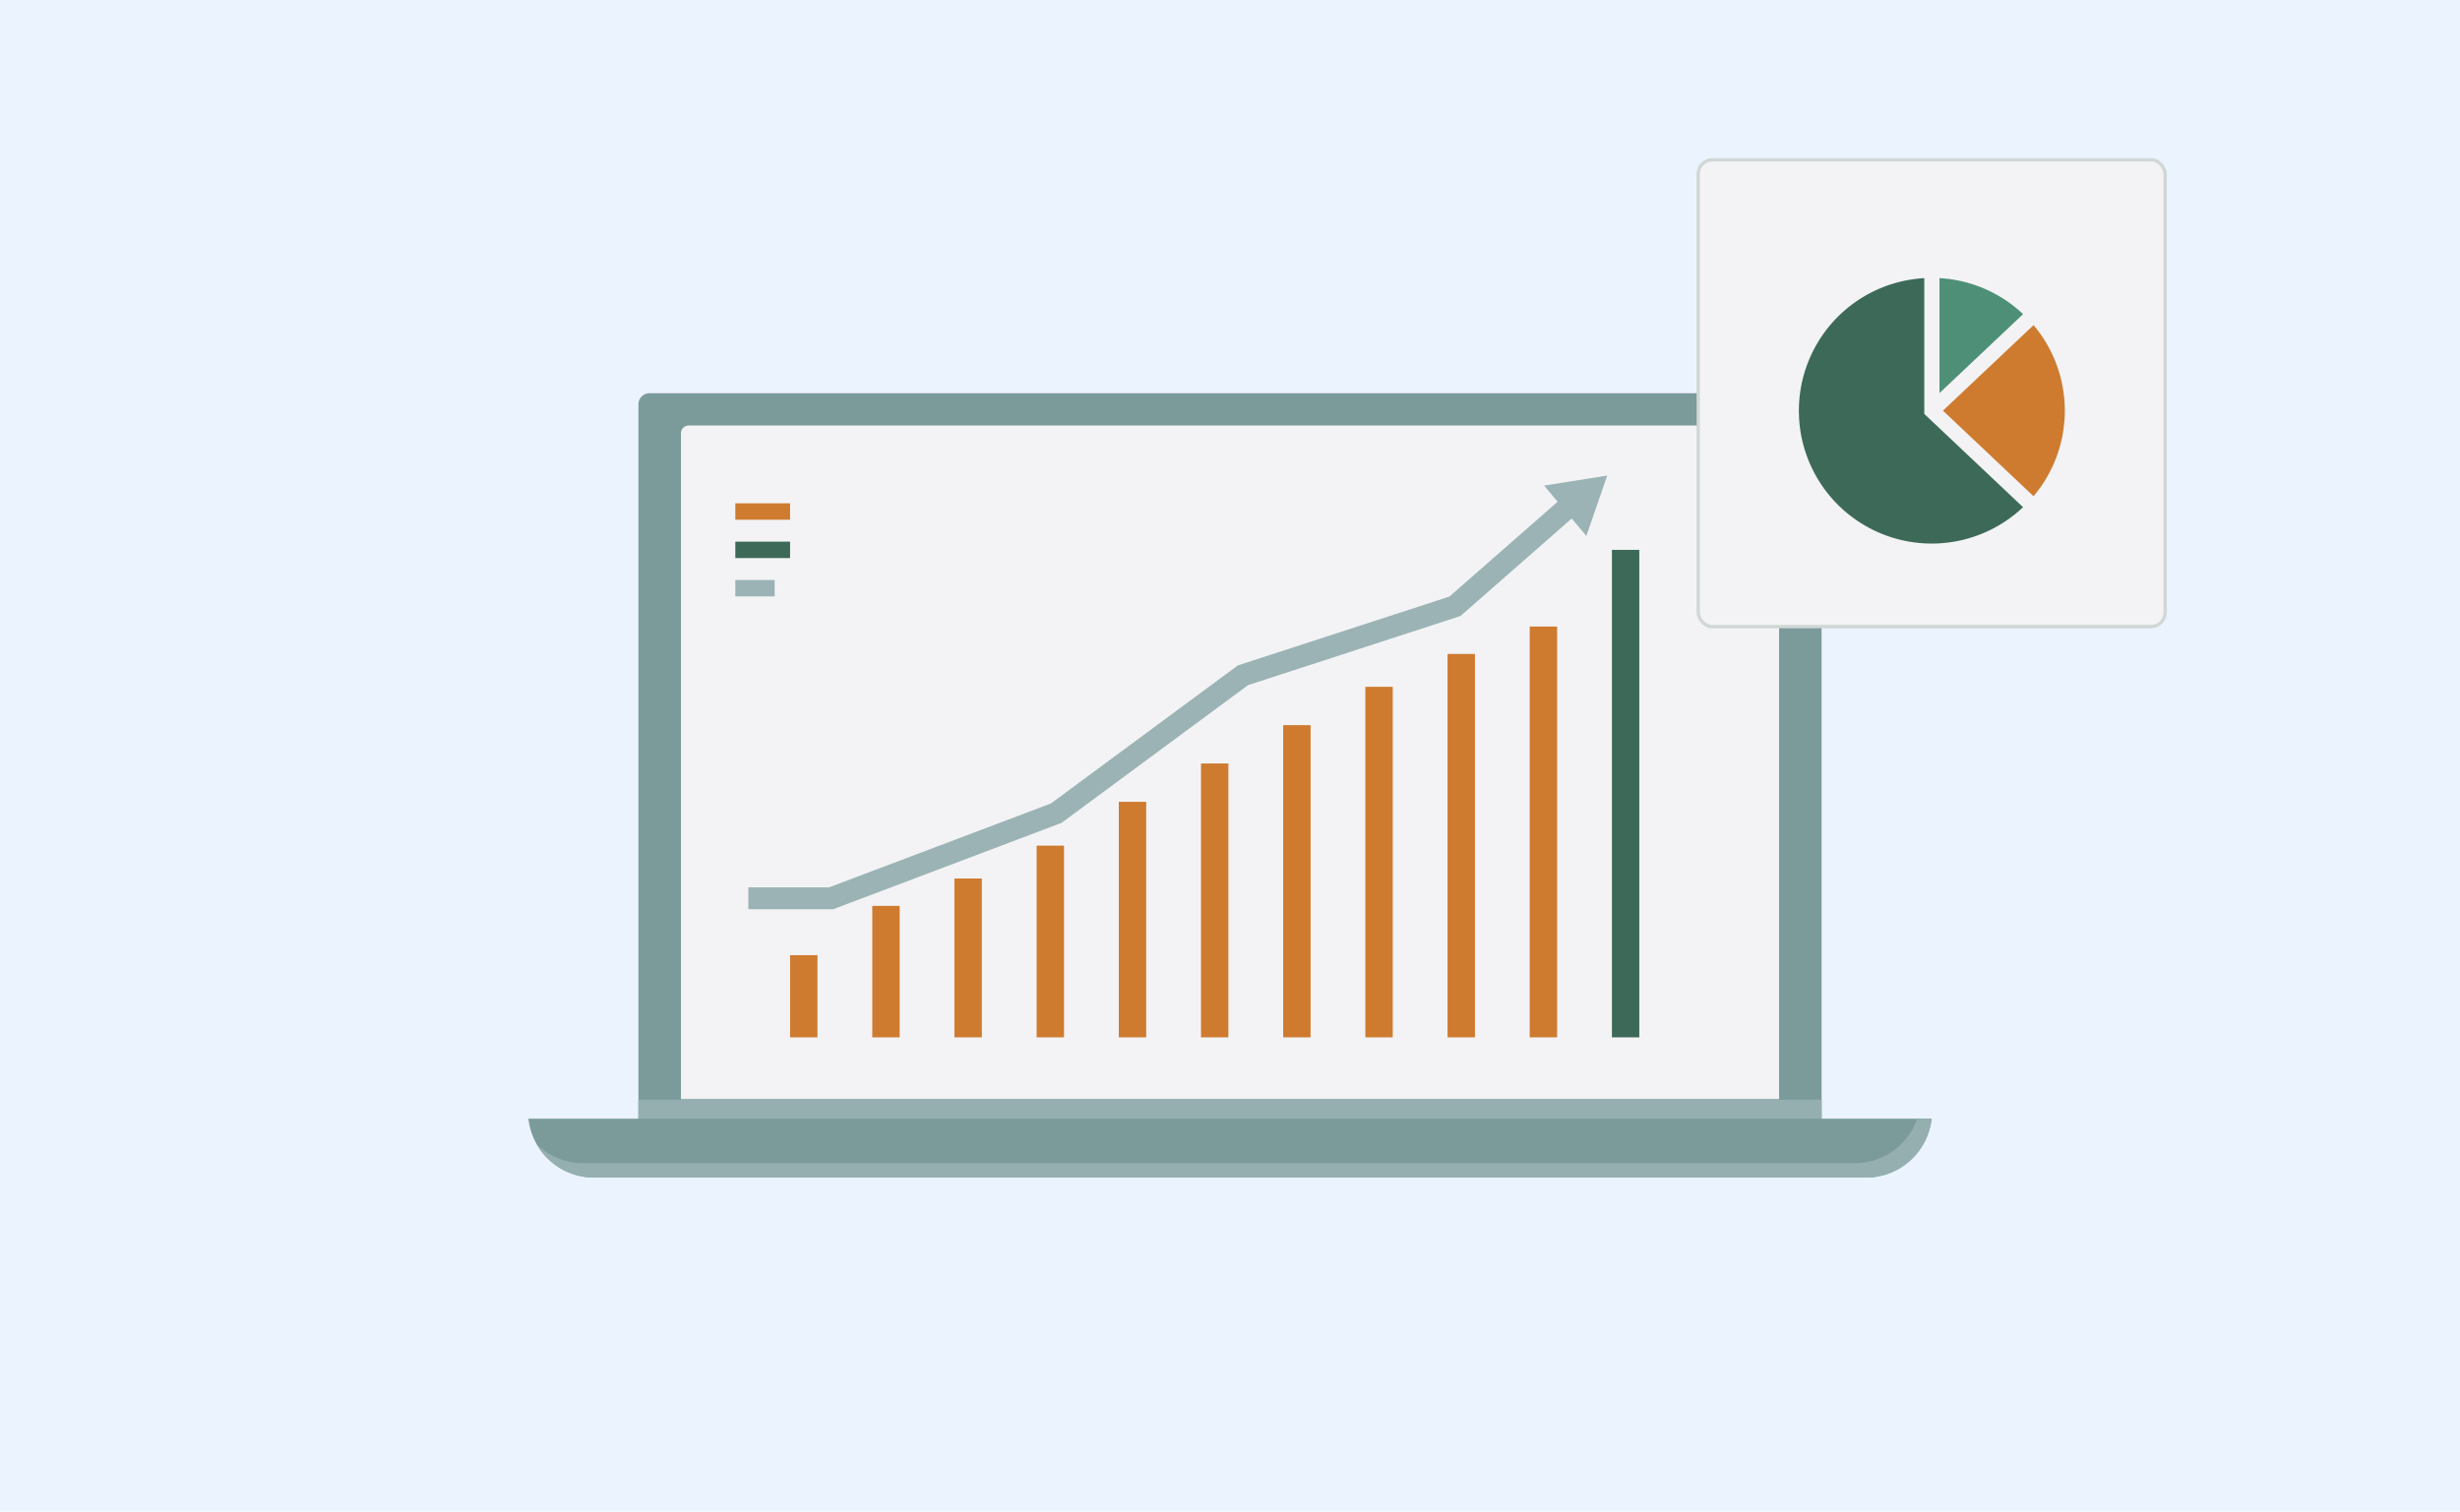
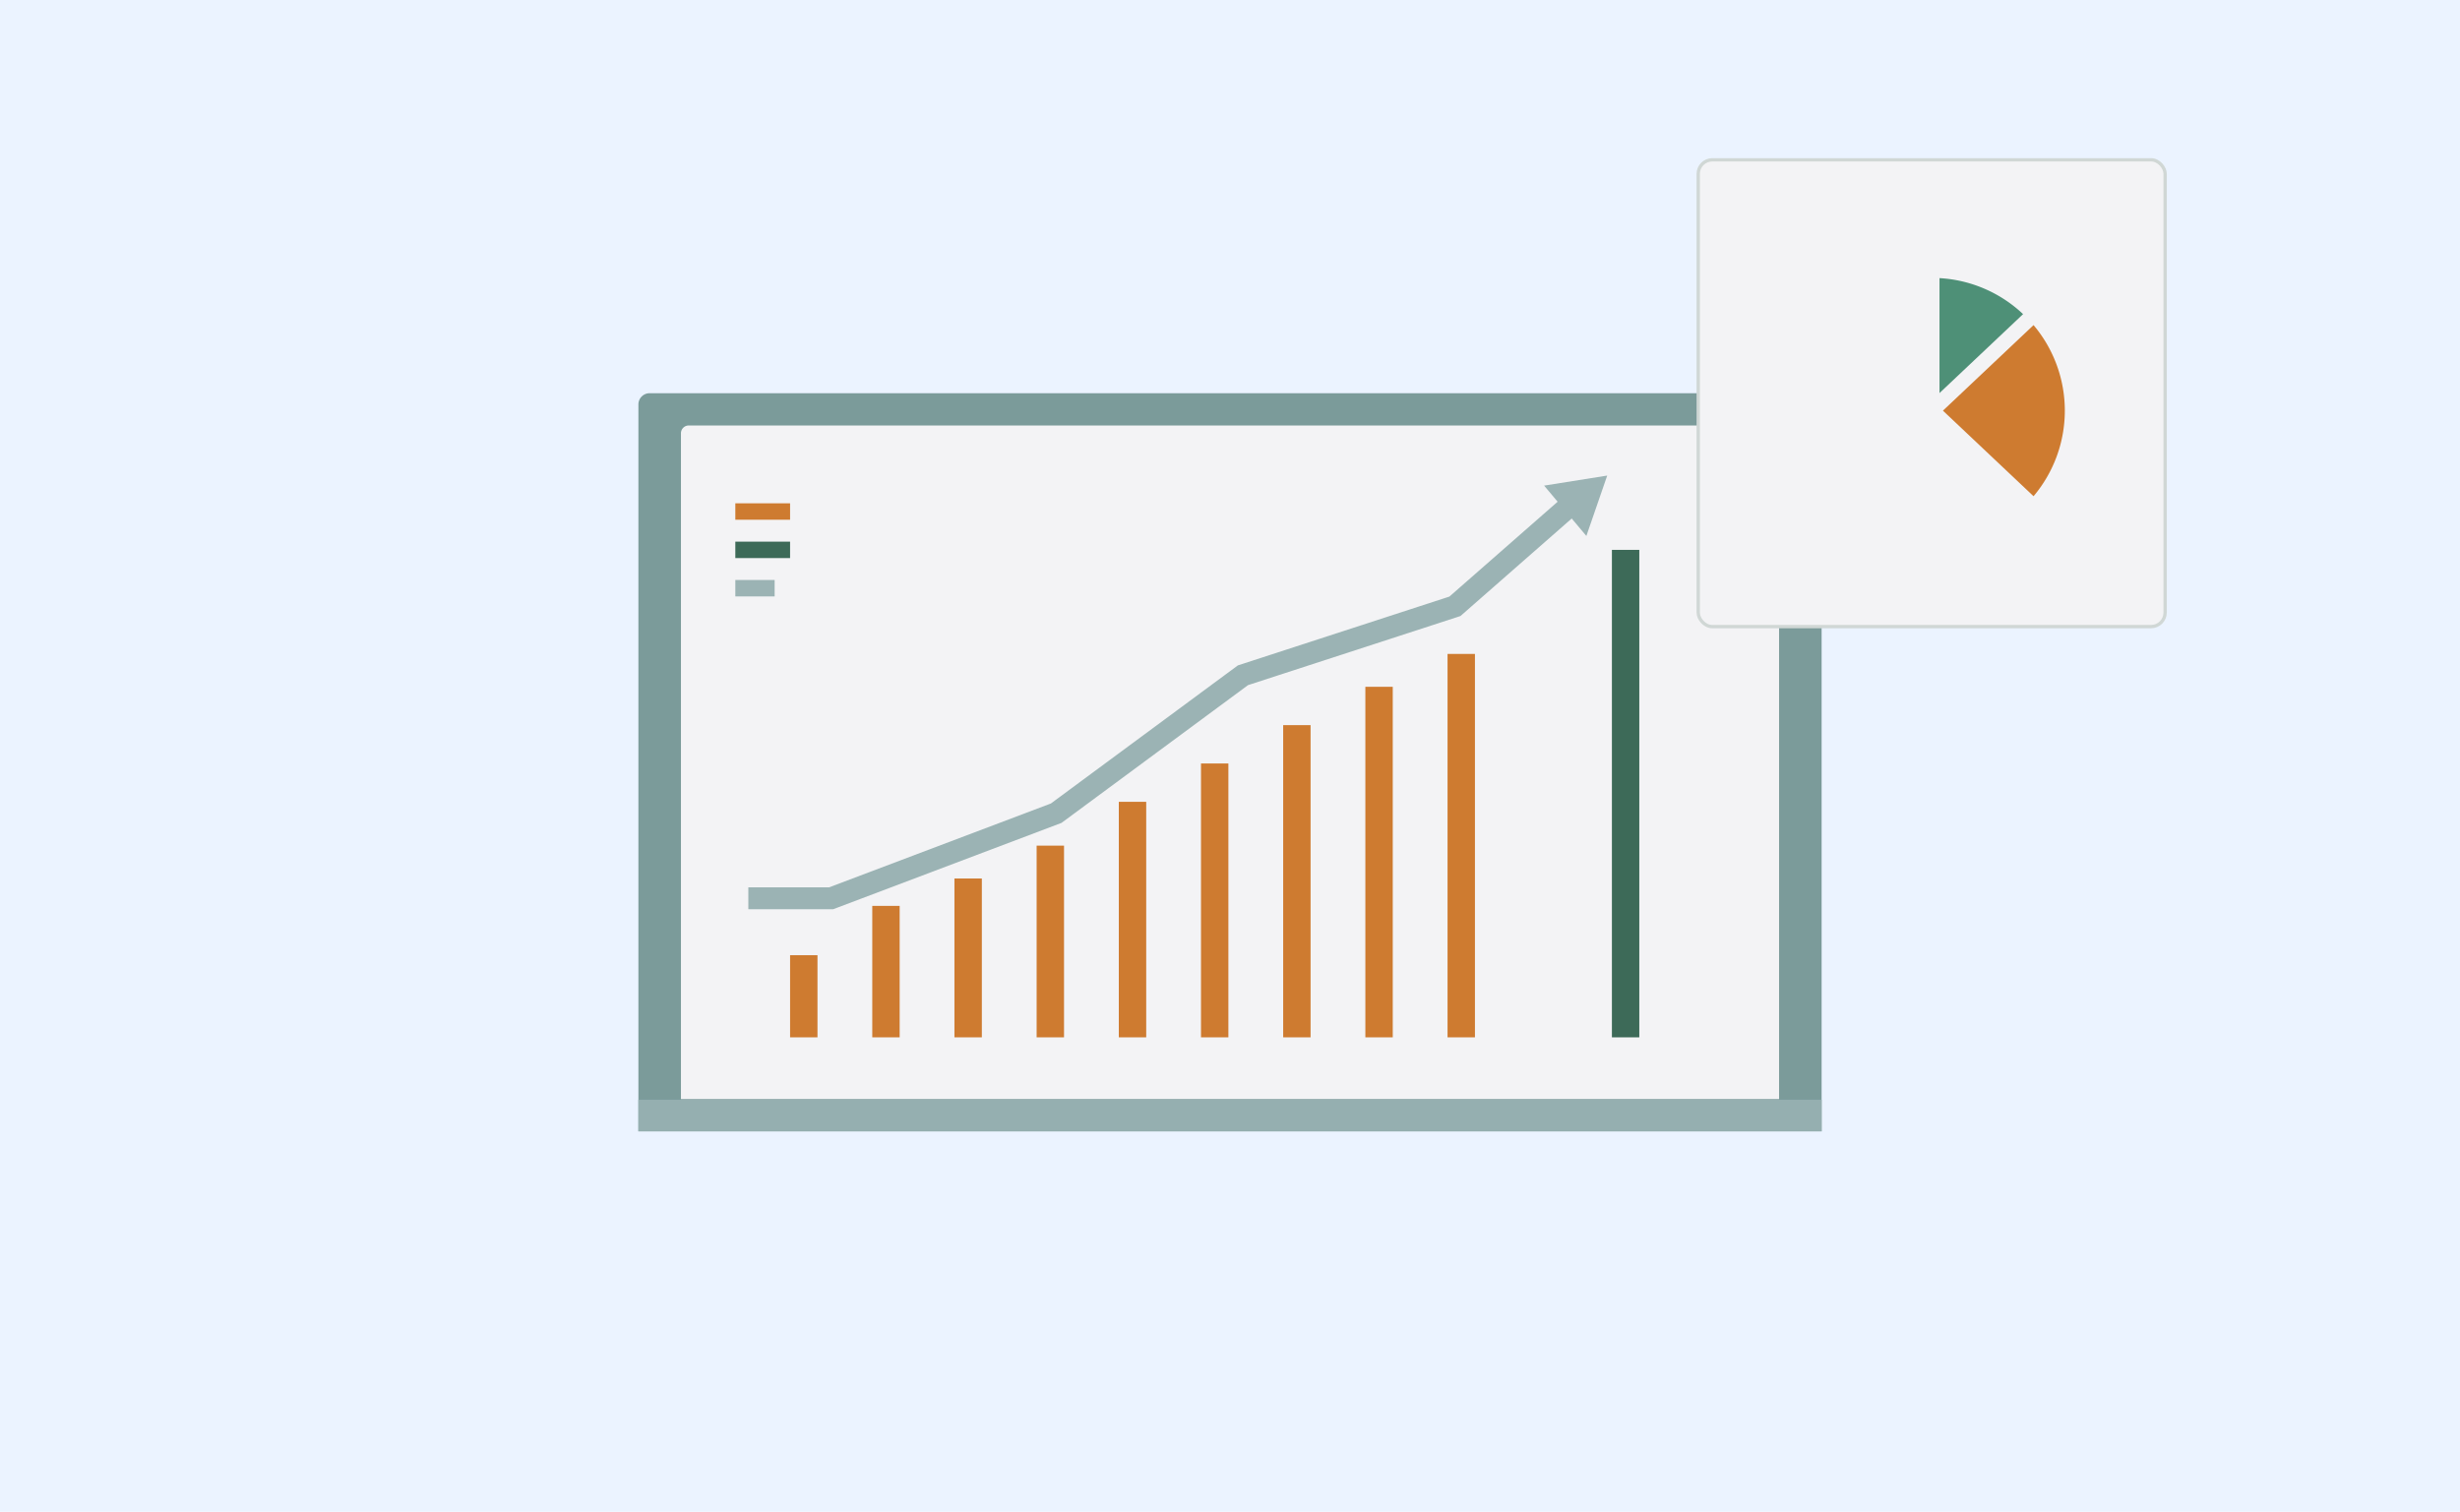
<svg xmlns="http://www.w3.org/2000/svg" width="449" height="276" viewBox="0 0 449 276">
  <g id="img01" transform="translate(-831 -1286)">
    <rect id="사각형_337" data-name="사각형 337" width="449" height="276" transform="translate(831 1286)" fill="#ebf3ff" />
    <g id="그룹_6872" data-name="그룹 6872" transform="translate(-795.82 -101.221)">
      <g id="그룹_6863" data-name="그룹 6863" transform="translate(1743.342 1459.009)">
        <path id="사각형_8615" data-name="사각형 8615" d="M2.052,0H213.908a2.052,2.052,0,0,1,2.052,2.052V134.765a0,0,0,0,1,0,0H0a0,0,0,0,1,0,0V2.052A2.052,2.052,0,0,1,2.052,0Z" fill="#7b9b9a" />
        <rect id="사각형_8616" data-name="사각형 8616" width="215.96" height="5.776" transform="translate(0 128.988)" fill="#95afb0" />
        <path id="사각형_8617" data-name="사각형 8617" d="M1.427,0H199.006a1.427,1.427,0,0,1,1.427,1.427V122.98a0,0,0,0,1,0,0H0a0,0,0,0,1,0,0V1.427A1.427,1.427,0,0,1,1.427,0Z" transform="translate(7.764 5.892)" fill="#f3f3f5" />
      </g>
      <g id="그룹_6864" data-name="그룹 6864" transform="translate(1723.252 1591.463)">
-         <path id="패스_2963" data-name="패스 2963" d="M1967.387,1503.742H1735.259a12.06,12.06,0,0,1-11.9-10.09l-.109-.655h256.139l-.109.655A12.056,12.056,0,0,1,1967.387,1503.742Z" transform="translate(-1723.252 -1492.997)" fill="#7b9b9a" />
-         <path id="패스_2964" data-name="패스 2964" d="M1975.618,1493a12.062,12.062,0,0,1-11.391,8.11H1732.1a12.044,12.044,0,0,1-8.457-3.472,12.055,12.055,0,0,0,10.487,6.107h232.128a12.056,12.056,0,0,0,11.894-10.09l.109-.655Z" transform="translate(-1722.122 -1492.997)" fill="#95afb0" />
-       </g>
+         </g>
      <g id="그룹_6921" data-name="그룹 6921" transform="translate(-1.794 7.392)">
        <rect id="사각형_8644" data-name="사각형 8644" width="5" height="89" transform="translate(1922.82 1480.217)" fill="#3d6a58" />
-         <rect id="사각형_8643" data-name="사각형 8643" width="5" height="75" transform="translate(1907.82 1494.217)" fill="#ce7b30" />
        <rect id="사각형_8642" data-name="사각형 8642" width="5" height="70" transform="translate(1892.82 1499.217)" fill="#ce7b30" />
        <rect id="사각형_8641" data-name="사각형 8641" width="5" height="64" transform="translate(1877.82 1505.217)" fill="#ce7b30" />
        <rect id="사각형_8640" data-name="사각형 8640" width="5" height="57" transform="translate(1862.82 1512.217)" fill="#ce7b30" />
        <rect id="사각형_8639" data-name="사각형 8639" width="5" height="50" transform="translate(1847.82 1519.217)" fill="#ce7b30" />
        <rect id="사각형_8638" data-name="사각형 8638" width="5" height="43" transform="translate(1832.82 1526.217)" fill="#ce7b30" />
        <rect id="사각형_8637" data-name="사각형 8637" width="5" height="35" transform="translate(1817.82 1534.217)" fill="#ce7b30" />
        <rect id="사각형_8636" data-name="사각형 8636" width="5" height="29" transform="translate(1802.82 1540.217)" fill="#ce7b30" />
        <rect id="사각형_8635" data-name="사각형 8635" width="5" height="24" transform="translate(1787.82 1545.217)" fill="#ce7b30" />
        <rect id="사각형_8634" data-name="사각형 8634" width="5" height="15" transform="translate(1772.82 1554.217)" fill="#ce7b30" />
      </g>
      <path id="패스_3013" data-name="패스 3013" d="M1770.405,1550.219h15.118l41.074-15.534,34.086-25.181,38.692-12.59,22.417-19.653" transform="translate(-7 1)" fill="none" stroke="#9bb3b4" stroke-width="4" />
-       <path id="다각형_54" data-name="다각형 54" d="M6,0l6,10H0Z" transform="translate(1916.312 1469.451) rotate(50)" fill="#9bb3b4" />
+       <path id="다각형_54" data-name="다각형 54" d="M6,0l6,10H0" transform="translate(1916.312 1469.451) rotate(50)" fill="#9bb3b4" />
      <path id="패스_3014" data-name="패스 3014" d="M1772.032,1476.671h9.994" transform="translate(-11 3.938)" fill="none" stroke="#ce7b30" stroke-width="3" />
      <path id="패스_3015" data-name="패스 3015" d="M1772.032,1476.671h9.994" transform="translate(-11 10.938)" fill="none" stroke="#3d6a58" stroke-width="3" />
      <path id="패스_3016" data-name="패스 3016" d="M1772.032,1476.671h7.176" transform="translate(-11 17.938)" fill="none" stroke="#9bb3b4" stroke-width="3" />
    </g>
    <g id="그룹_6874" data-name="그룹 6874" transform="translate(-239.659 -285.382)">
      <rect id="사각형_8622" data-name="사각형 8622" width="85.219" height="85.219" rx="2.562" transform="translate(1380.62 1600.561)" fill="#f3f3f5" stroke="#d0d7d5" stroke-width="0.605" />
      <g id="그룹_6873" data-name="그룹 6873" transform="translate(1399.003 1622.16)">
        <path id="패스_2975" data-name="패스 2975" d="M1407.968,1613.062a24.167,24.167,0,0,0-15.257-6.571v20.983Z" transform="translate(-1367.058 -1606.491)" fill="#4e9077" />
        <path id="패스_2976" data-name="패스 2976" d="M1409.422,1640.085a24.227,24.227,0,0,0,0-31.239l-16.539,15.618Z" transform="translate(-1366.601 -1600.269)" fill="#ce7b30" />
-         <path id="패스_2977" data-name="패스 2977" d="M1408.547,1606.491a24.249,24.249,0,1,0,18.029,41.82l-18.029-17.028Z" transform="translate(-1385.667 -1606.491)" fill="#3d6a58" />
      </g>
    </g>
  </g>
</svg>